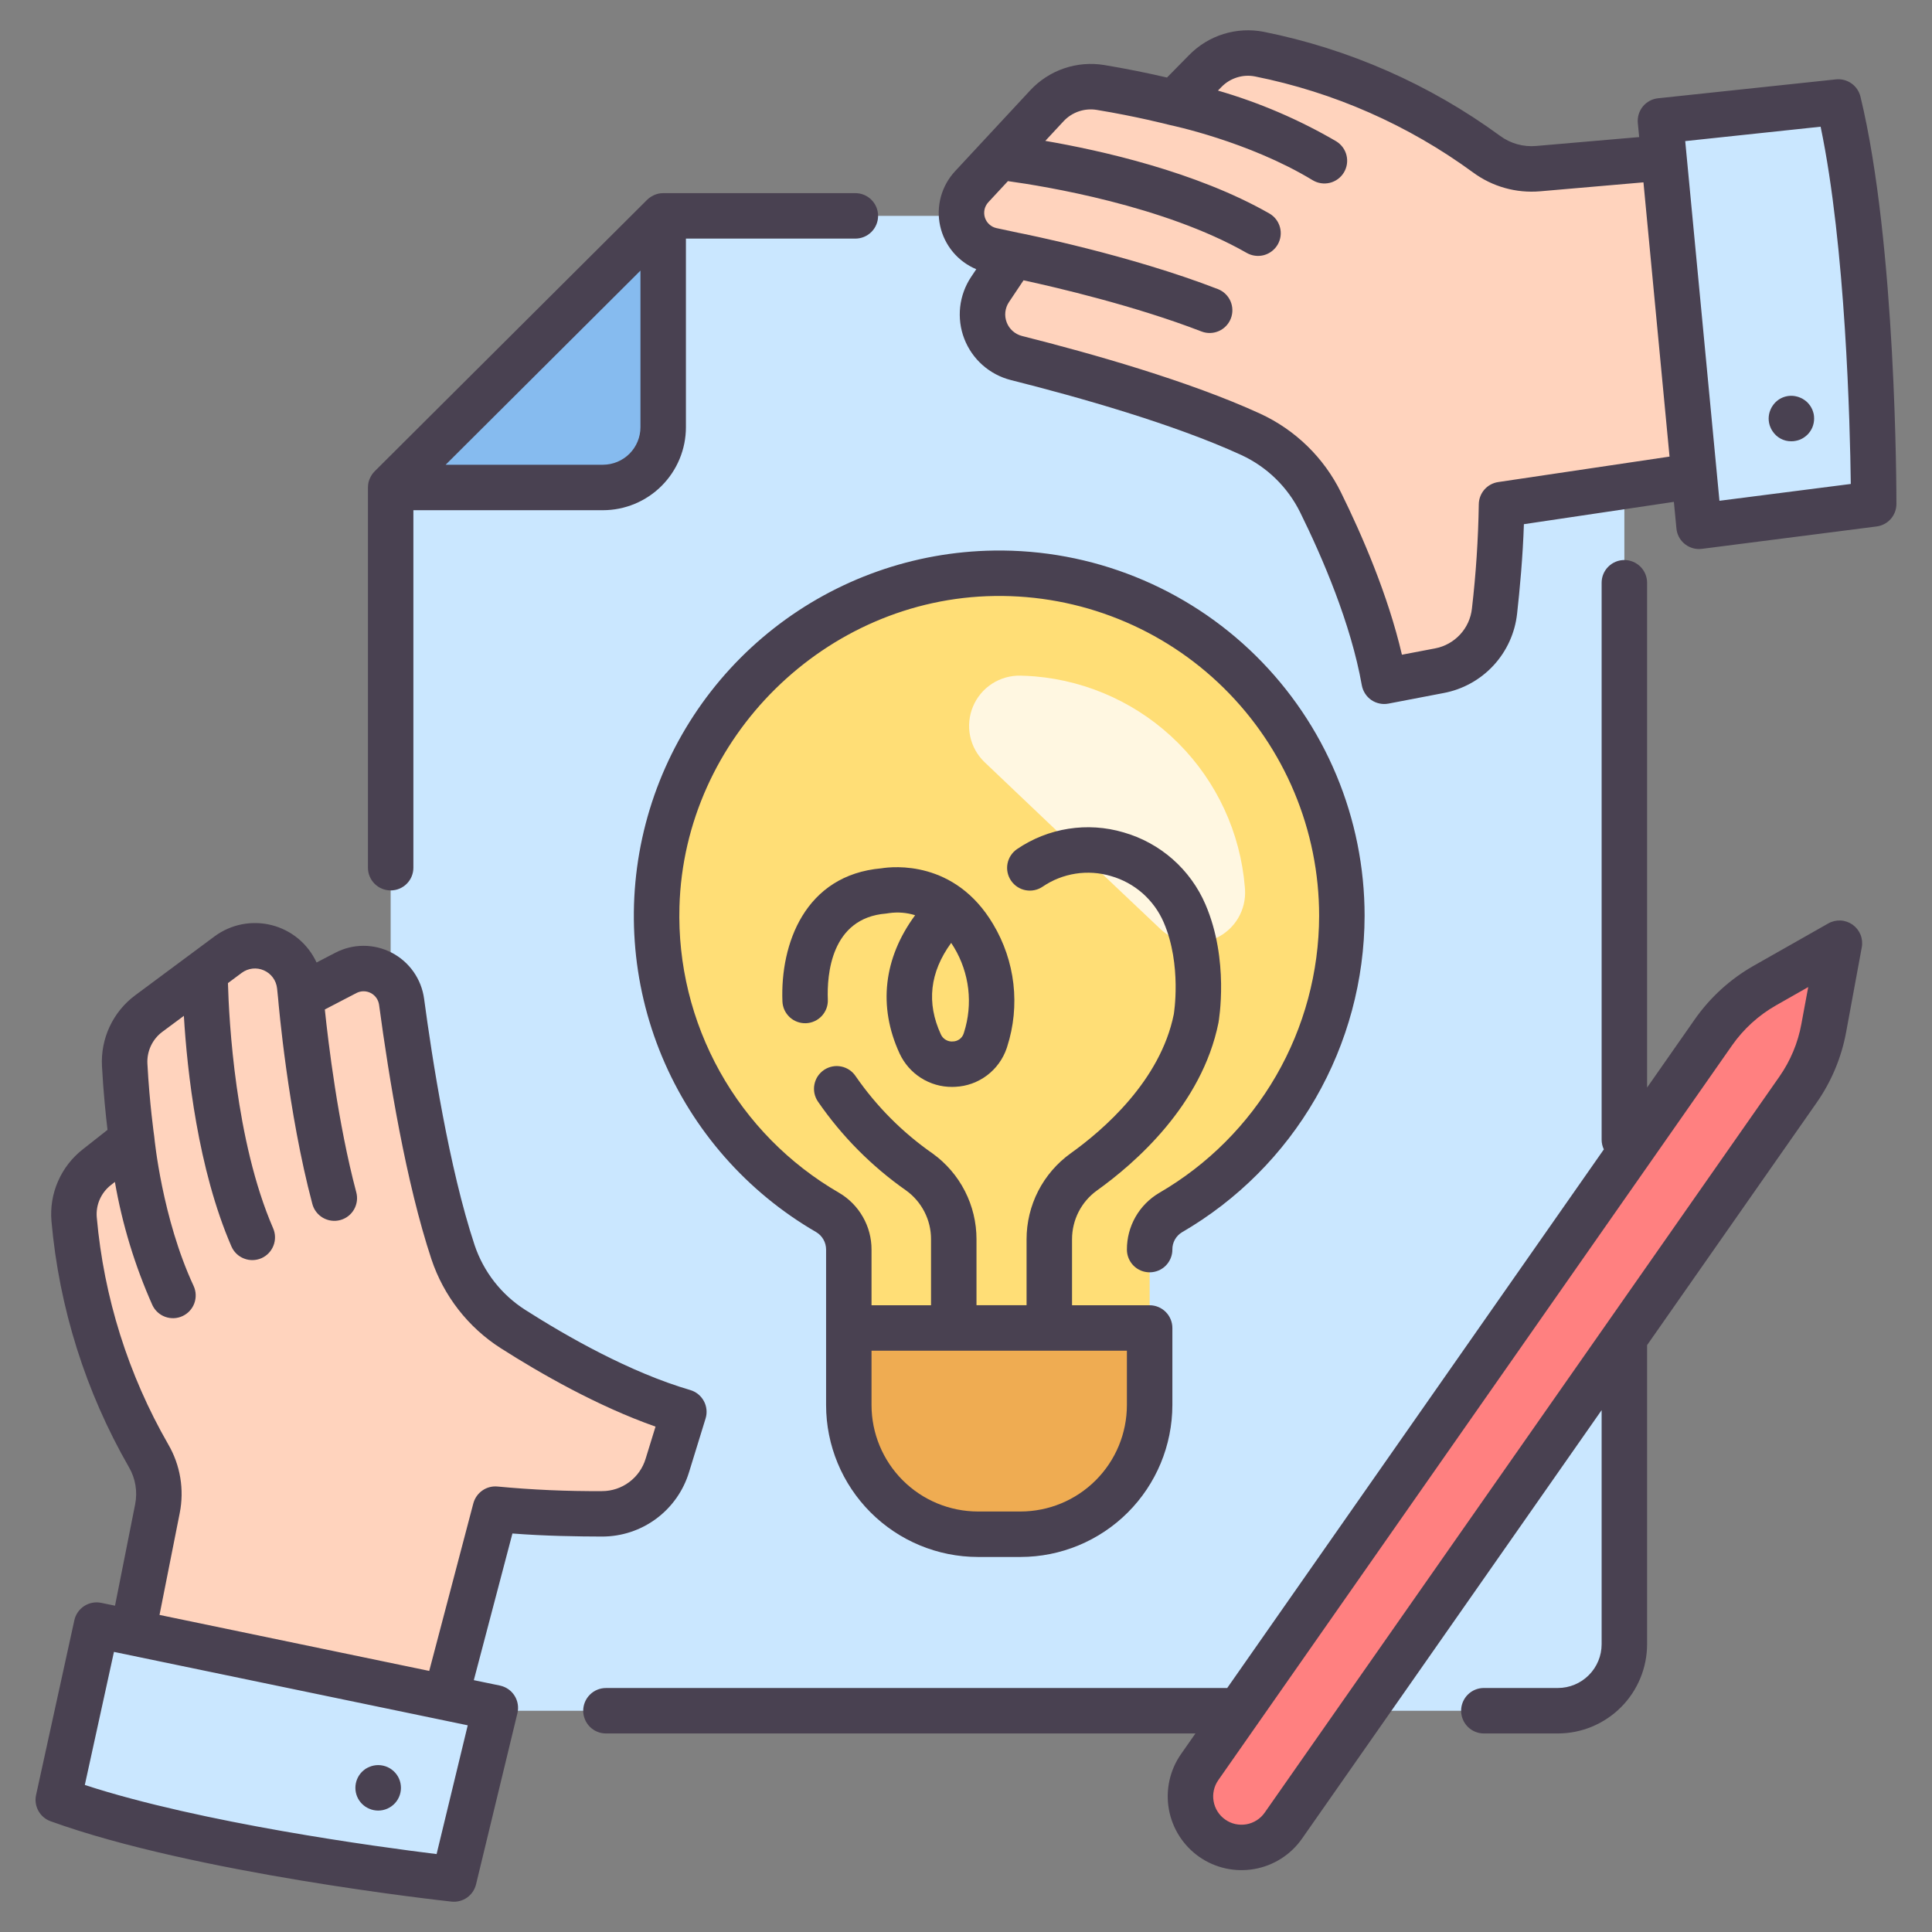
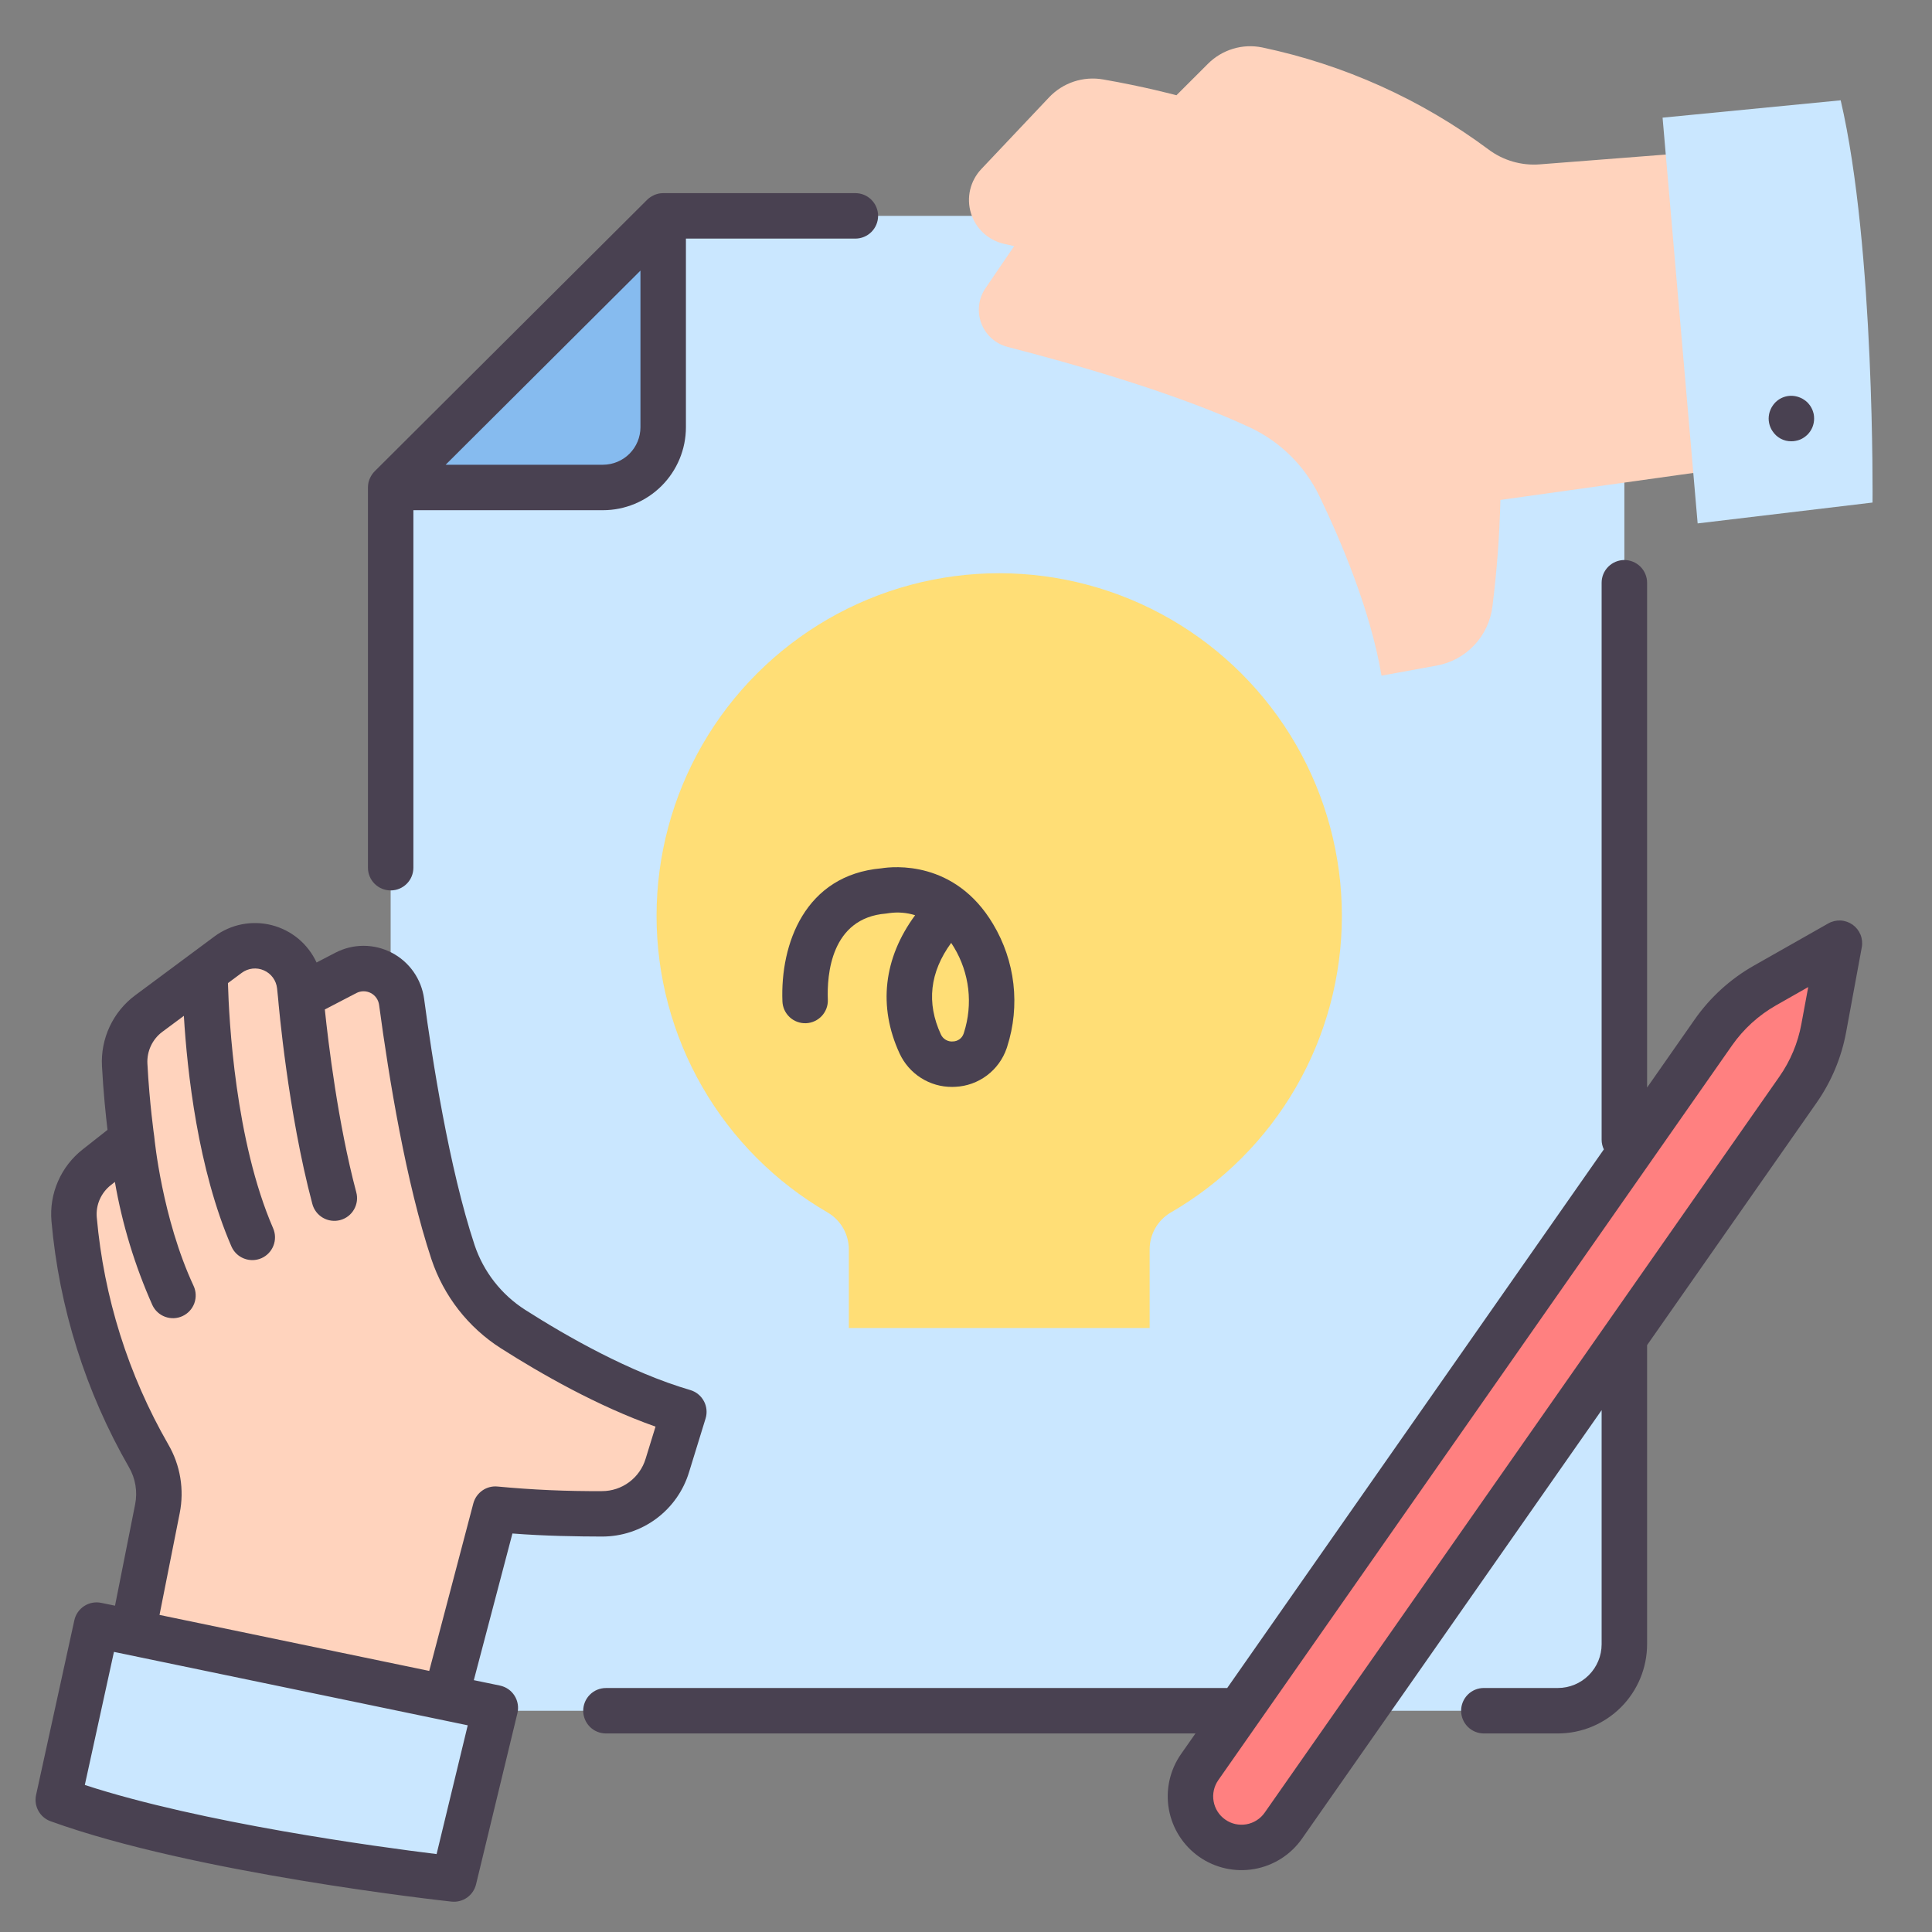
<svg xmlns="http://www.w3.org/2000/svg" width="60" height="60" viewBox="0 0 60 60" fill="none">
  <rect x="0" y="0" width="60" height="60" fill="#808080" stroke="none" />
  <path d="M50.446 6.704H20.596L12.132 15.139V53.129H48.381C48.928 53.129 49.454 52.911 49.841 52.524C50.228 52.137 50.446 51.611 50.446 51.064L50.446 6.704Z" fill="#CAE7FF" />
  <path d="M4.027 51.194L4.888 46.856C5.001 46.293 4.903 45.709 4.615 45.213C3.321 42.959 2.532 40.451 2.301 37.862C2.276 37.556 2.327 37.249 2.45 36.968C2.573 36.686 2.763 36.44 3.004 36.25L4.09 35.395C4.09 35.395 3.939 34.354 3.872 33.075C3.855 32.767 3.914 32.46 4.045 32.181C4.175 31.902 4.373 31.66 4.62 31.476L7.084 29.646C7.282 29.499 7.516 29.407 7.761 29.38C8.006 29.352 8.254 29.39 8.479 29.489C8.705 29.588 8.9 29.746 9.045 29.945C9.19 30.145 9.28 30.379 9.305 30.624L9.338 30.943L10.741 30.213C10.911 30.125 11.099 30.079 11.29 30.079C11.481 30.079 11.67 30.125 11.839 30.213C12.009 30.302 12.155 30.429 12.265 30.586C12.375 30.742 12.445 30.923 12.47 31.113C12.739 33.117 13.272 36.486 14.068 38.886C14.396 39.873 15.054 40.716 15.931 41.274C17.195 42.081 19.254 43.266 21.237 43.847L20.724 45.511C20.59 45.946 20.321 46.325 19.956 46.596C19.591 46.866 19.148 47.012 18.694 47.013C17.588 47.021 16.483 46.972 15.382 46.867L13.734 53.129L4.027 51.194Z" fill="#FFD3BD" />
  <path d="M20.596 6.704V13.267C20.596 13.513 20.548 13.756 20.454 13.983C20.36 14.21 20.222 14.417 20.049 14.591C19.875 14.764 19.669 14.902 19.442 14.996C19.215 15.09 18.971 15.139 18.726 15.139H12.132L20.596 6.704Z" fill="#86BBEF" />
  <path d="M41.673 28.444C41.673 26.576 41.181 24.741 40.248 23.124C39.314 21.507 37.971 20.163 36.354 19.229C34.737 18.295 32.903 17.803 31.035 17.802C29.168 17.801 27.333 18.292 25.715 19.225C24.098 20.158 22.754 21.5 21.819 23.117C20.884 24.734 20.392 26.568 20.39 28.436C20.389 30.303 20.879 32.138 21.811 33.756C22.744 35.374 24.086 36.718 25.702 37.654C25.903 37.772 26.07 37.94 26.186 38.142C26.301 38.345 26.362 38.574 26.361 38.807V41.243H35.703V38.808C35.702 38.577 35.761 38.349 35.875 38.147C35.989 37.945 36.154 37.777 36.353 37.659C37.971 36.725 39.314 35.382 40.248 33.764C41.182 32.147 41.673 30.311 41.673 28.444Z" fill="#FFDE76" />
-   <path d="M26.36 41.242H35.703V43.637C35.703 44.701 35.28 45.721 34.528 46.473C33.776 47.225 32.756 47.647 31.693 47.647H30.371C29.844 47.647 29.323 47.543 28.836 47.342C28.349 47.14 27.907 46.845 27.535 46.473C27.163 46.1 26.867 45.658 26.666 45.172C26.464 44.685 26.36 44.164 26.36 43.637L26.36 41.242Z" fill="#EFAC52" />
-   <path d="M32.14 21.006C33.824 21.15 35.402 21.885 36.595 23.081C37.788 24.278 38.52 25.858 38.659 27.542C38.661 27.569 38.664 27.595 38.665 27.622C38.685 27.935 38.61 28.246 38.451 28.515C38.291 28.784 38.054 28.999 37.771 29.132C37.488 29.265 37.171 29.309 36.862 29.259C36.553 29.209 36.266 29.068 36.039 28.853C34.322 27.232 32.358 25.367 30.579 23.672C30.351 23.454 30.194 23.173 30.129 22.864C30.065 22.556 30.095 22.235 30.216 21.944C30.337 21.653 30.543 21.406 30.807 21.234C31.072 21.063 31.382 20.975 31.697 20.983C31.844 20.986 31.991 20.994 32.14 21.006Z" fill="#FFF7E1" />
  <path d="M52.233 4.761L47.822 5.104C47.25 5.149 46.682 4.984 46.223 4.639C44.138 3.088 41.741 2.008 39.197 1.473C38.896 1.412 38.585 1.426 38.292 1.515C37.998 1.604 37.731 1.764 37.514 1.981L36.536 2.958C36.536 2.958 35.521 2.685 34.258 2.467C33.955 2.414 33.643 2.437 33.35 2.533C33.058 2.63 32.794 2.798 32.582 3.021L30.474 5.252C30.305 5.431 30.186 5.652 30.129 5.892C30.073 6.132 30.081 6.383 30.153 6.619C30.225 6.854 30.358 7.067 30.539 7.235C30.72 7.402 30.942 7.519 31.182 7.573L31.495 7.644L30.605 8.951C30.497 9.109 30.429 9.29 30.407 9.48C30.384 9.67 30.408 9.862 30.475 10.041C30.543 10.22 30.652 10.38 30.795 10.508C30.937 10.635 31.108 10.727 31.293 10.774C33.252 11.278 36.534 12.205 38.824 13.278C39.765 13.72 40.525 14.473 40.977 15.411C41.628 16.761 42.562 18.945 42.904 20.983L44.618 20.67C45.065 20.589 45.474 20.367 45.785 20.036C46.097 19.705 46.294 19.284 46.349 18.833C46.487 17.735 46.57 16.632 46.596 15.526L53.007 14.629L52.233 4.761Z" fill="#FFD3BD" />
  <path d="M37.648 57.087C37.477 56.968 37.331 56.816 37.219 56.64C37.107 56.465 37.031 56.269 36.995 56.064C36.959 55.858 36.963 55.648 37.008 55.445C37.053 55.242 37.137 55.049 37.257 54.878L53.212 32.061C53.63 31.464 54.175 30.967 54.808 30.608L56.727 29.519C56.763 29.498 56.803 29.489 56.843 29.491C56.884 29.493 56.923 29.507 56.956 29.53C56.99 29.554 57.015 29.587 57.031 29.624C57.046 29.662 57.05 29.703 57.042 29.743L56.639 31.926C56.512 32.615 56.238 33.269 55.837 33.843L39.856 56.696C39.737 56.867 39.585 57.012 39.41 57.124C39.234 57.236 39.038 57.313 38.833 57.349C38.628 57.385 38.418 57.381 38.214 57.336C38.011 57.291 37.818 57.206 37.648 57.087Z" fill="#FF8080" />
-   <path d="M1.81 55.897L2.999 50.468L15.383 53.039L14.098 58.354C14.098 58.354 6.232 57.499 1.81 55.897ZM57.164 3.115L51.633 3.654L52.722 16.255L58.153 15.607C58.153 15.607 58.232 7.695 57.164 3.115Z" fill="#CAE7FF" />
+   <path d="M1.81 55.897L2.999 50.468L15.383 53.039L14.098 58.354C14.098 58.354 6.232 57.499 1.81 55.897ZM57.164 3.115L51.633 3.654L52.722 16.255L58.153 15.607C58.153 15.607 58.232 7.695 57.164 3.115" fill="#CAE7FF" />
  <path d="M26.564 5.998H20.596C20.591 5.998 20.587 5.999 20.581 5.999C20.541 6 20.5 6.004 20.46 6.011C20.457 6.011 20.453 6.013 20.45 6.014C20.413 6.022 20.377 6.033 20.341 6.047C20.329 6.052 20.318 6.057 20.306 6.062C20.279 6.075 20.252 6.089 20.227 6.105C20.216 6.111 20.205 6.117 20.195 6.125C20.16 6.148 20.128 6.175 20.098 6.204L11.633 14.639C11.604 14.669 11.577 14.702 11.553 14.736C11.546 14.746 11.54 14.757 11.534 14.767C11.518 14.793 11.503 14.82 11.491 14.848C11.485 14.86 11.48 14.871 11.476 14.882C11.46 14.92 11.449 14.959 11.44 14.999V15.002C11.433 15.042 11.428 15.084 11.428 15.125C11.428 15.13 11.427 15.135 11.427 15.14V26.947C11.427 27.134 11.501 27.314 11.633 27.446C11.766 27.579 11.945 27.653 12.133 27.653C12.32 27.653 12.499 27.579 12.632 27.446C12.764 27.314 12.838 27.134 12.838 26.947V15.845H18.726C19.409 15.844 20.064 15.572 20.547 15.089C21.03 14.605 21.302 13.95 21.302 13.267V7.41H26.564C26.751 7.41 26.931 7.335 27.063 7.203C27.195 7.071 27.27 6.891 27.27 6.704C27.27 6.517 27.195 6.337 27.063 6.205C26.931 6.072 26.751 5.998 26.564 5.998ZM19.89 13.267C19.89 13.576 19.767 13.872 19.549 14.091C19.331 14.309 19.035 14.432 18.726 14.433H13.84L14.502 13.773L19.89 8.404V13.267ZM18.818 52.423C18.631 52.423 18.451 52.497 18.319 52.63C18.187 52.762 18.112 52.941 18.112 53.129C18.112 53.316 18.187 53.495 18.319 53.628C18.451 53.76 18.631 53.834 18.818 53.834H37.126L36.678 54.474C36.33 54.972 36.194 55.588 36.3 56.187C36.406 56.785 36.745 57.317 37.243 57.666C37.741 58.014 38.358 58.15 38.956 58.044C39.555 57.938 40.087 57.599 40.435 57.101L49.74 43.793V51.063C49.74 51.423 49.596 51.769 49.342 52.023C49.087 52.278 48.742 52.422 48.382 52.422H46.082C45.895 52.422 45.715 52.496 45.583 52.629C45.451 52.761 45.376 52.941 45.376 53.128C45.376 53.315 45.451 53.495 45.583 53.627C45.715 53.76 45.895 53.834 46.082 53.834H48.382C49.116 53.833 49.82 53.541 50.34 53.021C50.859 52.502 51.151 51.798 51.152 51.063V41.774L56.415 34.248C56.875 33.591 57.188 32.843 57.333 32.055L57.819 29.421C57.844 29.289 57.83 29.152 57.78 29.028C57.729 28.903 57.644 28.795 57.535 28.717C57.425 28.64 57.296 28.594 57.161 28.587C57.027 28.581 56.894 28.612 56.777 28.679L54.459 29.994C53.735 30.406 53.111 30.974 52.633 31.656L51.152 33.775V18.098C51.152 17.911 51.077 17.731 50.945 17.599C50.812 17.467 50.633 17.392 50.446 17.392C50.258 17.392 50.079 17.467 49.947 17.599C49.814 17.731 49.74 17.911 49.74 18.098V35.395C49.74 35.499 49.764 35.602 49.809 35.695L38.112 52.423L18.818 52.423ZM53.791 32.465C54.148 31.955 54.615 31.53 55.157 31.222L56.156 30.654L55.944 31.798C55.837 32.388 55.602 32.948 55.258 33.439L49.861 41.158L39.277 56.292C39.211 56.387 39.127 56.468 39.029 56.53C38.932 56.592 38.823 56.635 38.709 56.655C38.596 56.675 38.479 56.672 38.366 56.648C38.253 56.623 38.147 56.576 38.052 56.509C37.957 56.443 37.876 56.359 37.814 56.261C37.752 56.164 37.71 56.055 37.69 55.941C37.669 55.828 37.672 55.711 37.697 55.598C37.722 55.485 37.769 55.379 37.835 55.284L53.791 32.465ZM1.57 56.56C6.02 58.173 13.697 59.021 14.021 59.056C14.192 59.075 14.363 59.03 14.504 58.932C14.644 58.833 14.743 58.687 14.784 58.52L16.069 53.204C16.091 53.112 16.095 53.017 16.079 52.923C16.064 52.83 16.03 52.741 15.979 52.661C15.929 52.581 15.863 52.512 15.785 52.458C15.707 52.404 15.619 52.367 15.527 52.347L14.715 52.179L15.914 47.624C16.921 47.703 17.95 47.717 18.696 47.719C19.302 47.72 19.892 47.526 20.378 47.166C20.865 46.806 21.223 46.298 21.399 45.719L21.912 44.054C21.94 43.965 21.949 43.871 21.94 43.778C21.931 43.685 21.904 43.594 21.859 43.512C21.815 43.43 21.755 43.357 21.682 43.298C21.609 43.239 21.526 43.195 21.436 43.169C19.569 42.622 17.619 41.514 16.311 40.679C15.572 40.207 15.016 39.496 14.738 38.664C13.947 36.278 13.416 32.85 13.171 31.019C13.13 30.717 13.018 30.429 12.843 30.18C12.668 29.931 12.436 29.727 12.165 29.587C11.895 29.447 11.595 29.373 11.291 29.373C10.986 29.373 10.686 29.447 10.416 29.587L9.831 29.891C9.7 29.607 9.507 29.355 9.267 29.154C9.026 28.954 8.744 28.809 8.441 28.732C8.137 28.654 7.82 28.645 7.513 28.705C7.206 28.765 6.916 28.893 6.664 29.079L4.2 30.909C3.859 31.162 3.586 31.496 3.406 31.881C3.226 32.265 3.144 32.688 3.167 33.112C3.211 33.938 3.288 34.661 3.339 35.089L2.568 35.696C2.235 35.957 1.971 36.297 1.802 36.686C1.632 37.074 1.562 37.498 1.598 37.921C1.836 40.614 2.658 43.224 4.006 45.568C4.208 45.915 4.275 46.324 4.197 46.718L3.572 49.866L3.142 49.778C2.96 49.74 2.771 49.776 2.615 49.877C2.459 49.978 2.349 50.136 2.309 50.318L1.12 55.746C1.084 55.913 1.109 56.087 1.192 56.237C1.274 56.387 1.409 56.502 1.57 56.56ZM3.005 37.803C2.989 37.613 3.021 37.423 3.097 37.249C3.174 37.075 3.292 36.922 3.442 36.805L3.568 36.706C3.797 38.024 4.188 39.308 4.732 40.53C4.811 40.7 4.954 40.831 5.13 40.895C5.306 40.959 5.5 40.951 5.669 40.872C5.839 40.793 5.971 40.65 6.035 40.474C6.099 40.298 6.091 40.104 6.012 39.934C5.033 37.83 4.796 35.356 4.794 35.331C4.794 35.327 4.792 35.323 4.792 35.319C4.792 35.311 4.792 35.303 4.79 35.295C4.788 35.286 4.643 34.267 4.578 33.038C4.567 32.847 4.604 32.656 4.685 32.482C4.766 32.308 4.889 32.157 5.043 32.043L5.71 31.548C5.814 33.276 6.145 36.305 7.187 38.709C7.262 38.881 7.401 39.016 7.576 39.084C7.75 39.153 7.944 39.15 8.116 39.076C8.288 39.001 8.423 38.861 8.491 38.687C8.56 38.513 8.557 38.319 8.483 38.147C7.305 35.432 7.111 31.681 7.079 30.531L7.507 30.213C7.605 30.14 7.72 30.095 7.841 30.081C7.962 30.068 8.085 30.086 8.196 30.136C8.308 30.185 8.404 30.262 8.476 30.361C8.548 30.46 8.592 30.575 8.605 30.697L8.637 31.008C8.653 31.198 8.942 34.537 9.699 37.385C9.722 37.475 9.763 37.56 9.819 37.634C9.875 37.708 9.946 37.771 10.026 37.818C10.107 37.865 10.196 37.896 10.288 37.908C10.38 37.921 10.474 37.915 10.564 37.891C10.654 37.867 10.739 37.826 10.813 37.769C10.887 37.712 10.949 37.641 10.995 37.56C11.041 37.48 11.071 37.39 11.083 37.298C11.095 37.206 11.088 37.112 11.063 37.022C10.494 34.881 10.194 32.369 10.088 31.35L11.068 30.84C11.137 30.804 11.214 30.785 11.292 30.785C11.37 30.785 11.447 30.804 11.516 30.84C11.585 30.876 11.644 30.928 11.689 30.992C11.734 31.056 11.762 31.13 11.773 31.207C12.081 33.503 12.613 36.738 13.399 39.108C13.78 40.248 14.54 41.223 15.552 41.87C16.782 42.654 18.557 43.671 20.358 44.305L20.05 45.304C19.962 45.595 19.782 45.849 19.538 46.03C19.294 46.211 18.998 46.309 18.694 46.308C17.614 46.315 16.534 46.268 15.458 46.166C15.29 46.148 15.121 46.191 14.983 46.287C14.844 46.383 14.744 46.525 14.7 46.688L13.33 51.892L4.954 50.153L5.581 46.993C5.727 46.262 5.601 45.502 5.226 44.858C3.982 42.695 3.225 40.288 3.005 37.803ZM3.539 51.301L14.526 53.581L13.559 57.58C11.733 57.355 6.253 56.615 2.634 55.434L3.539 51.301Z" fill="#494151" />
-   <path d="M57.018 2.465L51.492 3.052C51.308 3.071 51.138 3.163 51.02 3.307C50.903 3.451 50.847 3.635 50.864 3.82L50.906 4.257L47.708 4.533C47.308 4.569 46.908 4.457 46.585 4.218C44.403 2.622 41.899 1.52 39.248 0.988C38.833 0.907 38.403 0.93 37.998 1.056C37.594 1.181 37.227 1.406 36.931 1.708L36.242 2.408C35.598 2.258 34.949 2.129 34.297 2.02C33.878 1.951 33.448 1.986 33.046 2.123C32.645 2.26 32.283 2.495 31.994 2.806L29.659 5.319C29.452 5.543 29.301 5.814 29.22 6.109C29.14 6.403 29.131 6.713 29.196 7.012C29.261 7.31 29.397 7.589 29.592 7.824C29.788 8.059 30.037 8.243 30.319 8.361L30.161 8.597C29.974 8.876 29.857 9.197 29.819 9.531C29.782 9.866 29.825 10.205 29.946 10.519C30.067 10.833 30.261 11.114 30.513 11.337C30.765 11.561 31.067 11.72 31.393 11.803C33.498 12.333 36.449 13.167 38.548 14.13C39.344 14.497 39.991 15.127 40.379 15.914C41.065 17.305 41.954 19.366 42.292 21.28C42.309 21.372 42.343 21.46 42.394 21.539C42.444 21.618 42.51 21.686 42.587 21.739C42.664 21.792 42.751 21.829 42.843 21.848C42.934 21.868 43.029 21.868 43.12 21.851L44.831 21.523C45.426 21.412 45.97 21.111 46.381 20.667C46.792 20.223 47.05 19.657 47.115 19.055C47.197 18.318 47.293 17.291 47.326 16.279L51.984 15.586L52.063 16.412C52.079 16.587 52.16 16.749 52.29 16.867C52.42 16.985 52.589 17.051 52.765 17.051C52.795 17.051 52.825 17.049 52.854 17.045L58.279 16.35C58.449 16.328 58.606 16.245 58.719 16.117C58.832 15.988 58.895 15.822 58.895 15.651C58.895 15.324 58.894 7.601 57.778 3C57.737 2.834 57.638 2.688 57.498 2.59C57.358 2.492 57.188 2.447 57.018 2.465ZM46.527 14.971C46.36 14.996 46.208 15.079 46.097 15.207C45.987 15.335 45.926 15.498 45.925 15.666C45.908 16.747 45.837 17.826 45.712 18.899C45.679 19.201 45.55 19.485 45.343 19.707C45.136 19.93 44.864 20.081 44.565 20.137L43.538 20.333C43.106 18.474 42.29 16.598 41.644 15.29C41.113 14.212 40.227 13.35 39.136 12.847C36.94 11.839 33.9 10.978 31.738 10.434C31.631 10.406 31.532 10.354 31.449 10.28C31.367 10.207 31.303 10.115 31.264 10.012C31.224 9.909 31.21 9.797 31.222 9.688C31.235 9.578 31.273 9.473 31.335 9.381L31.787 8.705C32.788 8.922 35.249 9.495 37.318 10.296C37.492 10.362 37.685 10.356 37.855 10.28C38.025 10.204 38.158 10.064 38.225 9.891C38.292 9.717 38.288 9.524 38.214 9.353C38.139 9.183 38.001 9.049 37.828 8.98C35.077 7.914 31.784 7.26 31.605 7.225L30.947 7.084C30.863 7.066 30.786 7.026 30.723 6.968C30.659 6.911 30.613 6.837 30.587 6.756C30.561 6.674 30.558 6.587 30.576 6.503C30.595 6.42 30.636 6.343 30.694 6.28L31.302 5.625C32.441 5.782 36.145 6.384 38.719 7.855C38.881 7.947 39.074 7.972 39.255 7.923C39.435 7.873 39.589 7.754 39.682 7.592C39.775 7.429 39.799 7.236 39.75 7.056C39.701 6.875 39.582 6.721 39.419 6.629C37.144 5.329 34.169 4.669 32.463 4.375L33.028 3.767C33.158 3.626 33.322 3.521 33.503 3.459C33.685 3.397 33.879 3.382 34.068 3.414C35.282 3.613 36.277 3.869 36.287 3.872C36.297 3.876 36.303 3.875 36.311 3.877C36.316 3.877 36.319 3.88 36.324 3.881C36.348 3.886 38.773 4.388 40.765 5.596C40.925 5.693 41.117 5.722 41.299 5.678C41.389 5.656 41.474 5.616 41.549 5.561C41.624 5.506 41.687 5.437 41.735 5.358C41.783 5.279 41.815 5.191 41.829 5.099C41.843 5.008 41.839 4.914 41.817 4.824C41.795 4.734 41.755 4.649 41.7 4.574C41.645 4.5 41.577 4.437 41.497 4.388C40.342 3.714 39.108 3.185 37.824 2.813L37.937 2.698C38.069 2.562 38.234 2.462 38.416 2.405C38.597 2.348 38.79 2.337 38.976 2.374C41.422 2.864 43.732 3.881 45.745 5.354C46.345 5.797 47.086 6.005 47.829 5.941L51.039 5.663L51.849 14.18L46.527 14.971ZM53.399 15.552L52.336 4.382L56.541 3.935C57.319 7.66 57.455 13.19 57.478 15.03L53.399 15.552ZM30.87 17.098C28.387 17.133 25.985 17.982 24.031 19.514C22.077 21.046 20.679 23.177 20.052 25.579C19.425 27.982 19.604 30.523 20.56 32.815C21.517 35.106 23.198 37.02 25.347 38.264C25.442 38.32 25.519 38.4 25.573 38.495C25.627 38.59 25.655 38.698 25.655 38.807V43.637C25.656 44.887 26.153 46.086 27.038 46.97C27.922 47.854 29.12 48.352 30.371 48.353H31.693C32.943 48.352 34.142 47.854 35.026 46.97C35.91 46.086 36.407 44.887 36.409 43.637V41.242C36.409 41.055 36.334 40.876 36.202 40.743C36.07 40.611 35.89 40.536 35.703 40.536H33.293V38.486C33.293 38.19 33.363 37.898 33.497 37.635C33.632 37.371 33.827 37.144 34.068 36.971C35.255 36.121 37.324 34.318 37.84 31.765C37.854 31.686 38.178 29.814 37.438 28.091C37.207 27.552 36.859 27.072 36.419 26.684C35.979 26.297 35.458 26.012 34.895 25.851C34.339 25.686 33.753 25.648 33.18 25.738C32.607 25.828 32.062 26.044 31.583 26.371C31.429 26.477 31.323 26.64 31.288 26.824C31.254 27.008 31.295 27.198 31.401 27.352C31.507 27.507 31.67 27.613 31.854 27.647C32.038 27.681 32.228 27.641 32.382 27.535C32.689 27.326 33.038 27.189 33.405 27.132C33.772 27.075 34.147 27.101 34.502 27.207C34.865 27.31 35.2 27.493 35.484 27.742C35.767 27.992 35.992 28.301 36.141 28.648C36.71 29.972 36.453 31.5 36.453 31.5C36.036 33.563 34.265 35.093 33.246 35.821C32.824 36.125 32.48 36.525 32.242 36.988C32.005 37.452 31.881 37.965 31.881 38.485V40.535H30.326V38.485C30.326 37.965 30.203 37.452 29.965 36.988C29.728 36.525 29.384 36.125 28.961 35.821C28.031 35.173 27.224 34.363 26.579 33.431C26.528 33.353 26.463 33.285 26.386 33.232C26.309 33.179 26.222 33.142 26.131 33.123C26.039 33.103 25.945 33.102 25.853 33.12C25.762 33.137 25.674 33.173 25.596 33.224C25.518 33.276 25.451 33.342 25.399 33.419C25.347 33.497 25.311 33.584 25.293 33.676C25.274 33.767 25.275 33.862 25.293 33.953C25.312 34.045 25.348 34.132 25.401 34.209C26.142 35.286 27.07 36.221 28.14 36.971C28.38 37.144 28.575 37.371 28.71 37.635C28.845 37.898 28.915 38.19 28.914 38.486V40.536H27.066V38.807C27.067 38.45 26.974 38.099 26.796 37.79C26.619 37.48 26.364 37.222 26.056 37.042C24.506 36.145 23.228 34.846 22.356 33.282C21.484 31.718 21.05 29.948 21.101 28.159C21.247 22.911 25.638 18.582 30.889 18.509C32.206 18.49 33.513 18.733 34.735 19.224C35.957 19.714 37.069 20.443 38.006 21.367C38.944 22.292 39.689 23.393 40.197 24.608C40.705 25.822 40.967 27.126 40.967 28.443C40.963 30.186 40.503 31.898 39.631 33.408C38.759 34.918 37.507 36.172 35.999 37.047C35.693 37.228 35.439 37.485 35.263 37.794C35.087 38.103 34.996 38.452 34.997 38.807C34.997 38.995 35.072 39.174 35.204 39.307C35.336 39.439 35.516 39.513 35.703 39.513C35.89 39.513 36.07 39.439 36.202 39.307C36.334 39.174 36.409 38.995 36.409 38.807C36.407 38.7 36.434 38.594 36.486 38.499C36.538 38.405 36.614 38.326 36.706 38.27C38.428 37.271 39.858 35.838 40.853 34.114C41.848 32.389 42.374 30.434 42.379 28.444C42.379 26.94 42.08 25.451 41.499 24.064C40.919 22.677 40.068 21.419 38.998 20.363C37.927 19.307 36.657 18.475 35.261 17.915C33.866 17.354 32.373 17.076 30.87 17.098H30.87ZM27.066 41.948H34.997V43.637C34.996 44.513 34.648 45.353 34.028 45.972C33.409 46.592 32.569 46.94 31.693 46.941H30.371C29.494 46.94 28.655 46.592 28.035 45.972C27.416 45.353 27.067 44.513 27.066 43.637L27.066 41.948ZM11.605 54.831C11.56 54.84 11.516 54.854 11.473 54.872C11.431 54.889 11.39 54.91 11.351 54.935C11.313 54.962 11.277 54.991 11.244 55.023C11.111 55.156 11.037 55.336 11.037 55.523C11.037 55.71 11.111 55.89 11.244 56.022C11.277 56.054 11.313 56.084 11.351 56.11C11.39 56.135 11.431 56.156 11.473 56.174C11.516 56.192 11.56 56.206 11.605 56.215C11.651 56.224 11.697 56.228 11.743 56.229C11.842 56.229 11.94 56.209 12.03 56.169C12.12 56.129 12.201 56.071 12.268 55.998C12.334 55.925 12.385 55.839 12.416 55.745C12.447 55.651 12.458 55.552 12.448 55.454C12.439 55.355 12.409 55.26 12.36 55.174C12.311 55.088 12.245 55.014 12.165 54.955C12.086 54.896 11.995 54.855 11.899 54.834C11.802 54.812 11.702 54.811 11.605 54.831Z" fill="#494151" />
  <path d="M56.286 12.729C56.268 12.686 56.246 12.646 56.221 12.607C56.194 12.569 56.165 12.533 56.133 12.499C56.1 12.467 56.064 12.438 56.025 12.413C55.987 12.386 55.946 12.365 55.903 12.348C55.86 12.329 55.816 12.316 55.771 12.307C55.634 12.278 55.492 12.291 55.362 12.345C55.233 12.398 55.123 12.49 55.047 12.607C55.021 12.645 54.999 12.686 54.982 12.729C54.964 12.771 54.95 12.816 54.941 12.861C54.932 12.906 54.928 12.952 54.927 12.999C54.927 13.045 54.932 13.091 54.941 13.136C54.95 13.182 54.964 13.226 54.982 13.269C54.999 13.311 55.021 13.352 55.047 13.39C55.111 13.488 55.197 13.568 55.3 13.623C55.402 13.678 55.517 13.706 55.633 13.704C55.679 13.705 55.725 13.7 55.771 13.69C55.816 13.682 55.86 13.669 55.903 13.652C55.946 13.634 55.986 13.612 56.025 13.586C56.063 13.56 56.099 13.531 56.133 13.498C56.198 13.432 56.25 13.355 56.286 13.269C56.321 13.183 56.339 13.091 56.339 12.999C56.339 12.953 56.335 12.906 56.327 12.861C56.316 12.816 56.303 12.772 56.286 12.729ZM27.938 32.718C28.082 33.029 28.312 33.292 28.601 33.476C28.89 33.66 29.226 33.757 29.569 33.755C29.602 33.755 29.635 33.755 29.669 33.752C30.024 33.736 30.367 33.612 30.651 33.398C30.936 33.184 31.149 32.889 31.264 32.552L31.28 32.502C31.482 31.873 31.547 31.209 31.472 30.554C31.396 29.898 31.181 29.266 30.842 28.7C29.655 26.701 27.73 26.909 27.375 26.966C24.995 27.174 24.229 29.319 24.299 31.099C24.306 31.286 24.387 31.462 24.525 31.59C24.662 31.717 24.845 31.784 25.032 31.777C25.219 31.769 25.395 31.688 25.522 31.551C25.649 31.413 25.717 31.231 25.709 31.044C25.68 30.285 25.798 28.507 27.521 28.371C27.55 28.368 27.58 28.364 27.609 28.358C27.881 28.319 28.158 28.341 28.42 28.423C27.438 29.755 27.265 31.261 27.938 32.718ZM29.54 29.282C29.57 29.326 29.599 29.373 29.628 29.421C29.865 29.815 30.015 30.255 30.069 30.711C30.122 31.167 30.077 31.63 29.937 32.067L29.927 32.098C29.904 32.169 29.859 32.23 29.799 32.274C29.739 32.317 29.668 32.342 29.593 32.343C29.516 32.35 29.439 32.333 29.372 32.293C29.305 32.254 29.252 32.196 29.22 32.125C28.767 31.147 28.875 30.193 29.54 29.282V29.282Z" fill="#494151" />
</svg>